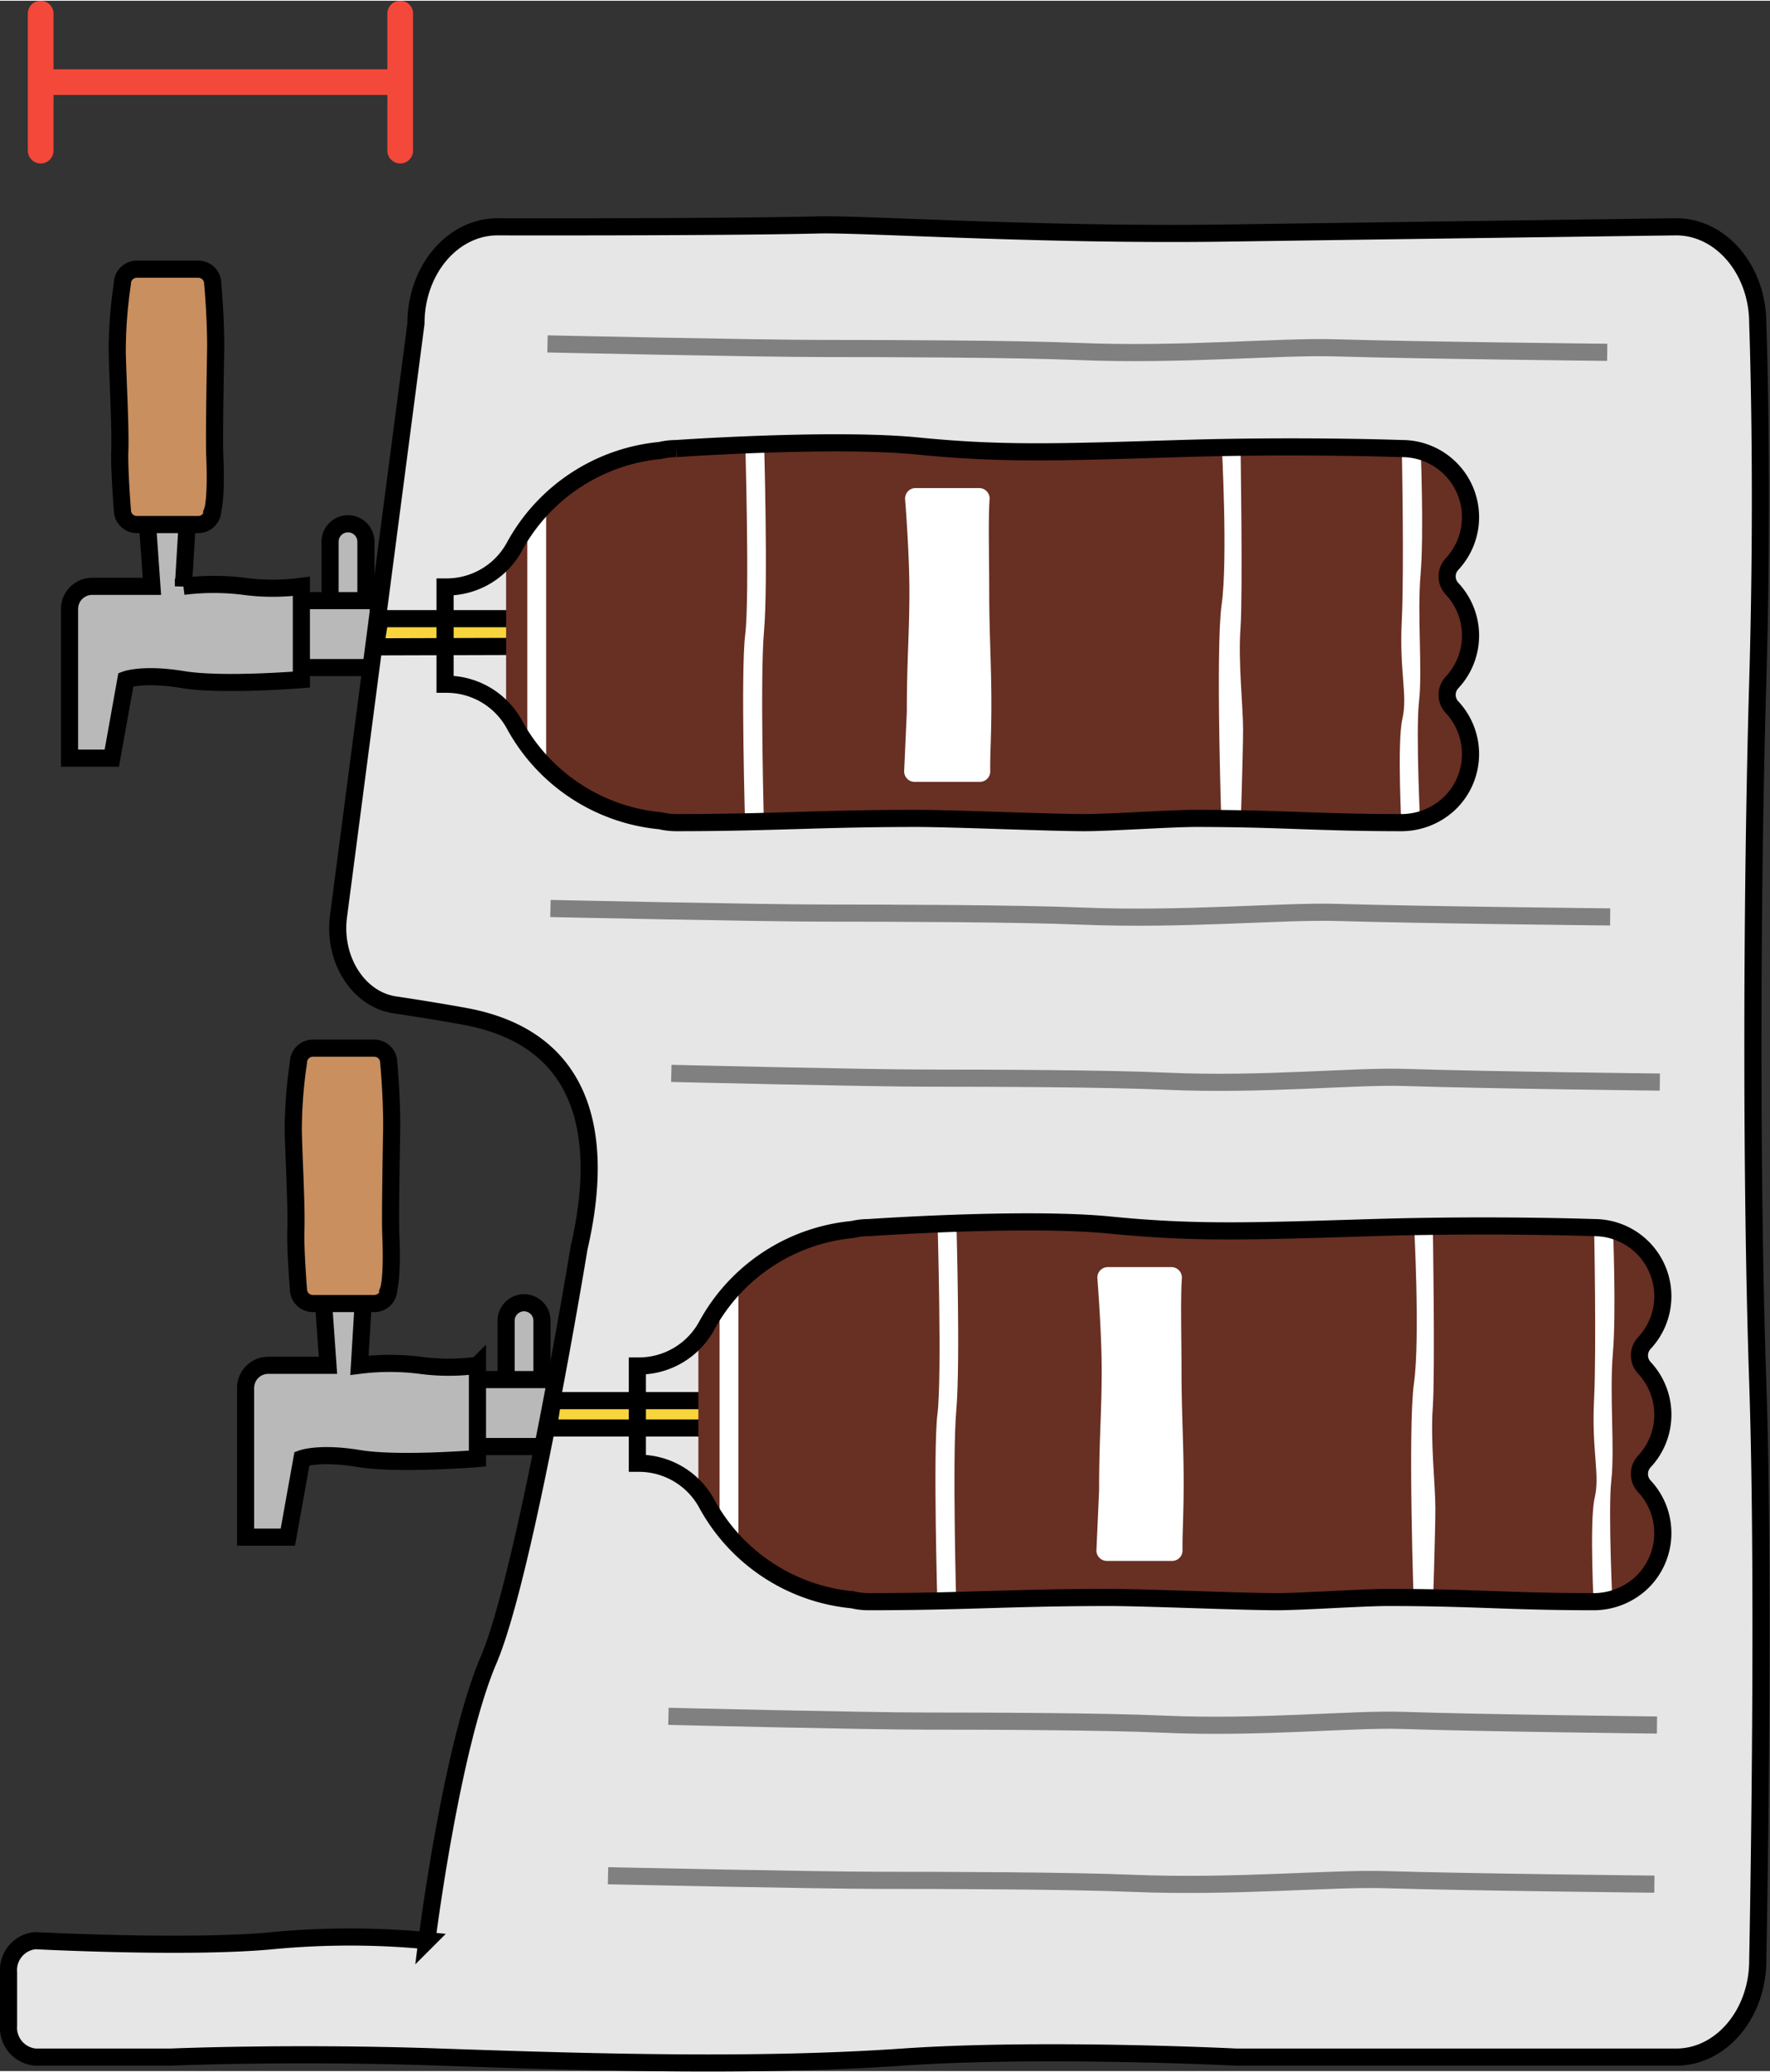
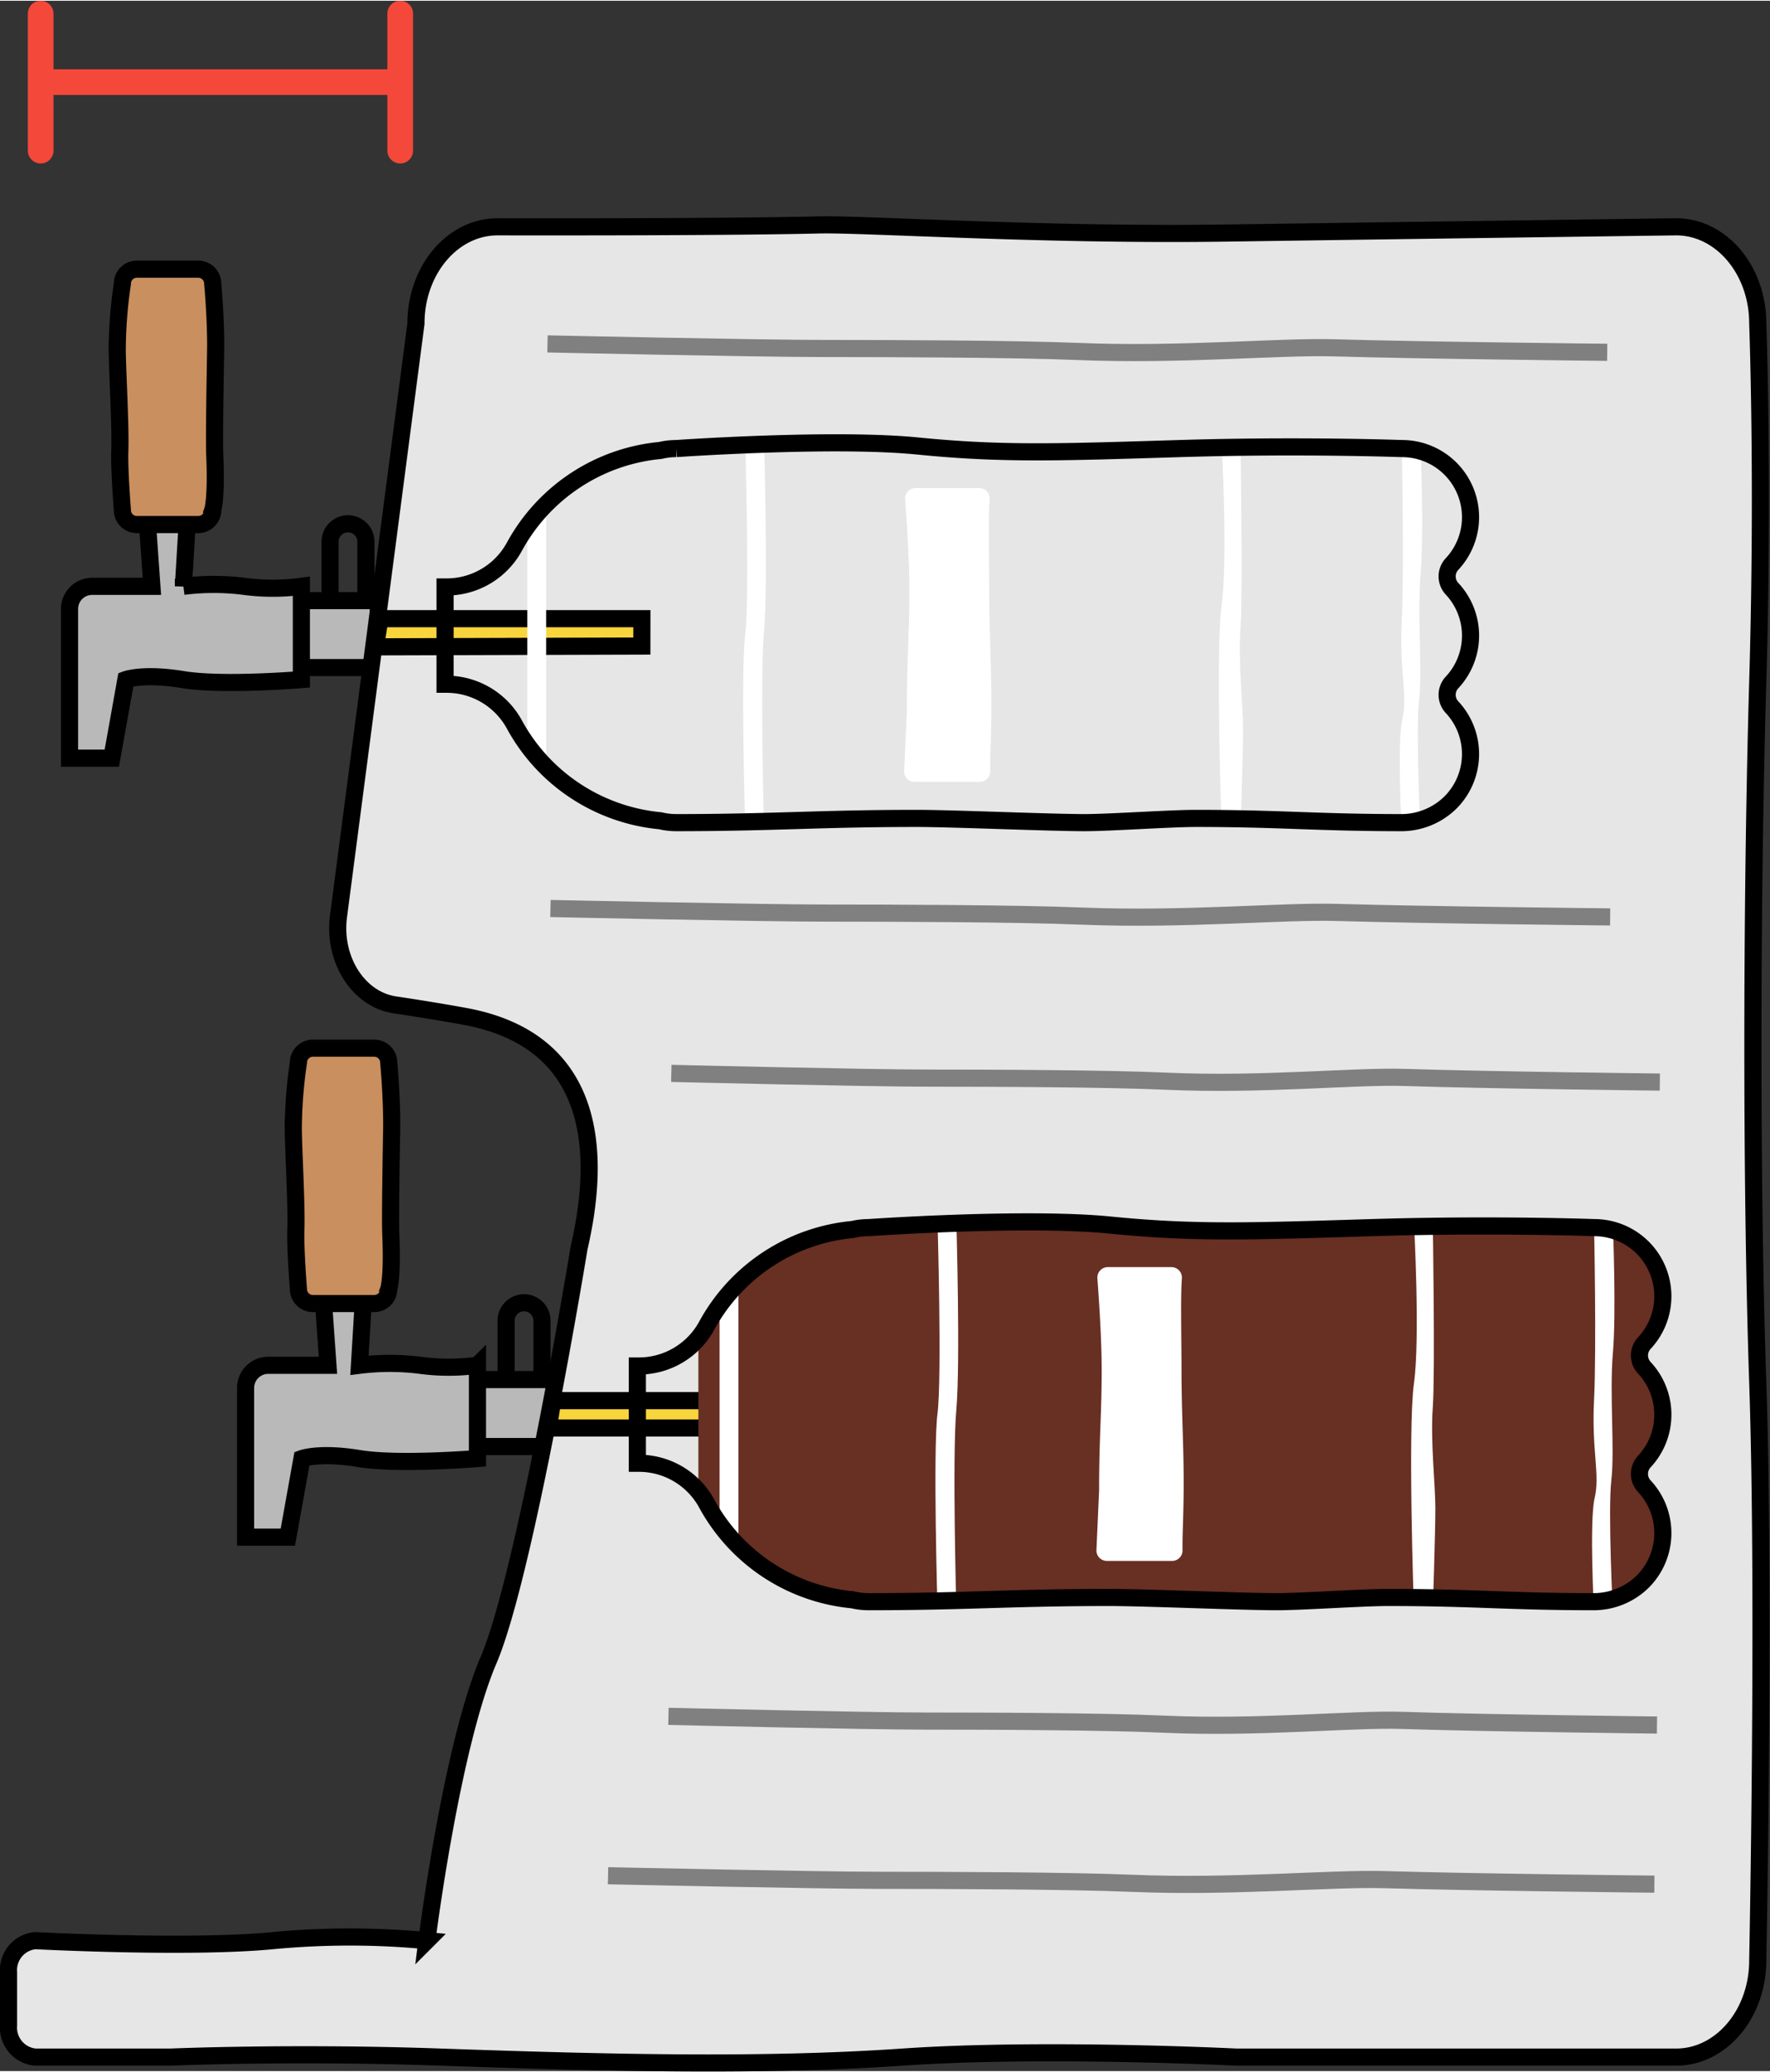
<svg xmlns="http://www.w3.org/2000/svg" width="206" height="241" viewBox="0 0 206.763 241.717">
  <rect x="0" y="0" width="206.763" height="241.717" fill="#333333" stroke="none" />
  <defs>
    <clipPath id="a">
      <path d="M134.151 170.2a8.015 8.015 0 0 0-1.853.218 21.715 21.715 0 0 0-17.019 11.182 9.018 9.018 0 0 1-7.882 4.755h-.246v11.357h.246a9.018 9.018 0 0 1 7.882 4.755 21.715 21.715 0 0 0 17.021 11.184 8.013 8.013 0 0 0 1.853.218h84.786a8.009 8.009 0 0 0 5.853-13.477 2.11 2.11 0 0 1 0-2.893 8 8 0 0 0 0-10.932 2.11 2.11 0 0 1 0-2.893 8.009 8.009 0 0 0-5.853-13.477Z" transform="translate(-107.151 -170.197)" fill="none" />
    </clipPath>
    <clipPath id="b">
      <path d="M101.69 38.75a8.03 8.03 0 0 0-1.854.218 21.712 21.712 0 0 0-17.018 11.185 9.021 9.021 0 0 1-7.883 4.755h-.245v11.357h.245a9.019 9.019 0 0 1 7.883 4.755A21.716 21.716 0 0 0 99.835 82.2a8.068 8.068 0 0 0 1.854.218h84.785a8.009 8.009 0 0 0 5.853-13.477 2.111 2.111 0 0 1 0-2.893 8 8 0 0 0 0-10.932 2.111 2.111 0 0 1 0-2.893 8.009 8.009 0 0 0-5.853-13.477Z" transform="translate(-74.69 -38.75)" fill="none" />
    </clipPath>
  </defs>
-   <path d="M40.65 71.955a2.094 2.094 0 0 1-2.094-2.094v-6.7a2.094 2.094 0 1 1 4.188 0v6.7a2.094 2.094 0 0 1-2.094 2.094" fill="#b9b9b9" />
  <path d="M40.65 71.955a2.094 2.094 0 0 1-2.094-2.094v-6.7a2.094 2.094 0 1 1 4.188 0v6.7a2.094 2.094 0 0 1-2.094 2.094Z" fill="none" stroke="#000" stroke-miterlimit="10" stroke-width="2" />
  <path fill="#b9b9b9" d="M33.604 70.036h10.603v7.818H33.604z" />
  <path fill="none" stroke="#000" stroke-miterlimit="10" stroke-width="2" d="M33.604 70.036h10.603v7.818H33.604z" />
  <path d="m21.423 68.367.769-12.765h-5.348l.9 12.765h-6.971a2.651 2.651 0 0 0-2.651 2.651v17.414h4.938l1.644-9.174s2.053-.762 6.667 0 13.833 0 13.833 0V68.367a25.106 25.106 0 0 1-6.7 0 28.473 28.473 0 0 0-7.08 0" fill="#b9b9b9" />
  <path d="m21.423 68.367.769-12.765h-5.348l.9 12.765h-6.971a2.651 2.651 0 0 0-2.651 2.651v17.414h4.938l1.644-9.174s2.053-.762 6.667 0 13.833 0 13.833 0V68.367a25.106 25.106 0 0 1-6.7 0 28.473 28.473 0 0 0-7.081 0Z" fill="none" stroke="#000" stroke-miterlimit="10" stroke-width="2" />
  <path d="M23.149 61.157h-7.161a1.692 1.692 0 0 1-1.693-1.693s-.374-4.658-.3-6.891c.1-2.846-.268-9.1-.3-11.687a53.806 53.806 0 0 1 .6-7.854 1.692 1.692 0 0 1 1.693-1.693h7.161a1.692 1.692 0 0 1 1.7 1.698s.4 4.294.339 7.953c-.048 2.8-.181 10.165-.1 12.087.217 5.1-.239 6.392-.239 6.392a1.692 1.692 0 0 1-1.7 1.688" fill="#c98f5e" />
  <path d="M23.149 61.157h-7.161a1.692 1.692 0 0 1-1.693-1.693s-.374-4.658-.3-6.891c.1-2.846-.268-9.1-.3-11.687a53.806 53.806 0 0 1 .6-7.854 1.692 1.692 0 0 1 1.693-1.693h7.161a1.692 1.692 0 0 1 1.7 1.698s.4 4.294.339 7.953c-.048 2.8-.181 10.165-.1 12.087.217 5.1-.239 6.392-.239 6.392a1.692 1.692 0 0 1-1.7 1.688Z" fill="none" stroke="#000" stroke-miterlimit="10" stroke-width="2" />
-   <path d="M61.215 162.901a2.094 2.094 0 0 1-2.094-2.094v-6.7a2.094 2.094 0 0 1 4.188 0v6.7a2.094 2.094 0 0 1-2.094 2.094" fill="#b9b9b9" />
  <path d="M61.215 162.901a2.094 2.094 0 0 1-2.094-2.094v-6.7a2.094 2.094 0 0 1 4.188 0v6.7a2.094 2.094 0 0 1-2.094 2.094Z" fill="none" stroke="#000" stroke-miterlimit="10" stroke-width="2" />
  <path fill="#b9b9b9" d="M54.169 160.983h10.603v7.818H54.169z" />
  <path fill="none" stroke="#000" stroke-miterlimit="10" stroke-width="2" d="M54.169 160.983h10.603v7.818H54.169z" />
  <path d="m41.989 159.314.768-12.765H37.41l.9 12.765h-6.972a2.651 2.651 0 0 0-2.65 2.651v17.413h4.937l1.649-9.175s2.054-.762 6.667 0 13.833 0 13.833 0v-10.889a25.106 25.106 0 0 1-6.7 0 28.466 28.466 0 0 0-7.079 0" fill="#b9b9b9" />
  <path d="m41.989 159.314.768-12.765H37.41l.9 12.765h-6.972a2.651 2.651 0 0 0-2.65 2.651v17.413h4.937l1.649-9.175s2.054-.762 6.667 0 13.833 0 13.833 0v-10.889a25.106 25.106 0 0 1-6.7 0 28.466 28.466 0 0 0-7.085 0Z" fill="none" stroke="#000" stroke-miterlimit="10" stroke-width="2" />
  <path d="M43.718 152.107h-7.164a1.692 1.692 0 0 1-1.693-1.693s-.374-4.658-.3-6.891c.1-2.846-.268-9.1-.3-11.687a53.806 53.806 0 0 1 .6-7.854 1.692 1.692 0 0 1 1.693-1.693h7.164a1.692 1.692 0 0 1 1.693 1.693s.4 4.294.339 7.953c-.048 2.8-.181 10.165-.1 12.087.217 5.1-.239 6.392-.239 6.392a1.692 1.692 0 0 1-1.693 1.693" fill="#c98f5e" />
  <path d="M43.718 152.107h-7.164a1.692 1.692 0 0 1-1.693-1.693s-.374-4.658-.3-6.891c.1-2.846-.268-9.1-.3-11.687a53.806 53.806 0 0 1 .6-7.854 1.692 1.692 0 0 1 1.693-1.693h7.164a1.692 1.692 0 0 1 1.693 1.693s.4 4.294.339 7.953c-.048 2.8-.181 10.165-.1 12.087.217 5.1-.239 6.392-.239 6.392a1.692 1.692 0 0 1-1.693 1.693Z" fill="none" stroke="#000" stroke-miterlimit="10" stroke-width="2" />
  <path d="M195.8 26.393s-26.651.359-52.626.73c-21.371.305-42.285-1.079-47.521-.951-11.6.283-37.53.221-37.53.221-5.264 0-9.532 5.053-9.532 11.286l-9.049 69.216c-.657 5.028 2.321 9.708 6.585 10.34 3.793.562 7.722 1.241 8.848 1.475 12.928 2.7 15.843 13.214 12.67 26.9 0 0-6.211 37.931-10.579 48.136s-7.2 32.744-7.2 32.744a95.545 95.545 0 0 0-18 0c-9.748.945-27.745 0-27.745 0A3.452 3.452 0 0 0 1 230.194v6.192a3.452 3.452 0 0 0 3.128 3.7h15.781s14.24-.609 31.581 0c19.027.668 37.541 1.132 53.935 0s38.992 0 38.992 0H195.8c5.264 0 9.531-5.053 9.531-11.285 0 0 .855-42.256 0-67.522-.814-24.047-.691-58.168 0-81.712.694-23.65 0-41.89 0-41.89 0-6.233-4.267-11.286-9.531-11.286" fill="#e6e6e6" />
  <path d="M195.8 26.393s-26.651.359-52.626.73c-21.371.305-42.285-1.079-47.521-.951-11.6.283-37.53.221-37.53.221-5.264 0-9.532 5.053-9.532 11.286l-9.049 69.216c-.657 5.028 2.321 9.708 6.585 10.34 3.793.562 7.722 1.241 8.848 1.475 12.928 2.7 15.843 13.214 12.67 26.9 0 0-6.211 37.931-10.579 48.136s-7.2 32.744-7.2 32.744a95.545 95.545 0 0 0-18 0c-9.748.945-27.745 0-27.745 0A3.452 3.452 0 0 0 1 230.194v6.192a3.452 3.452 0 0 0 3.128 3.7h15.781s14.24-.609 31.581 0c19.027.668 37.541 1.132 53.935 0s38.992 0 38.992 0H195.8c5.264 0 9.531-5.053 9.531-11.285 0 0 .855-42.256 0-67.522-.814-24.047-.691-58.168 0-81.712.694-23.65 0-41.89 0-41.89.005-6.232-4.263-11.284-9.531-11.284Z" fill="none" stroke="#000" stroke-miterlimit="10" stroke-width="2" />
  <path d="m74.978 75.341-31.124.092.528-3.29h30.6Z" fill="#f9d53d" />
  <path d="m74.978 75.341-31.124.092.528-3.29h30.6Z" fill="none" stroke="#000" stroke-miterlimit="10" stroke-width="2" />
  <path d="M94.47 166.639H64.063l.49-3.2h29.918Z" fill="#f9d53d" />
  <path d="M94.47 166.639H64.063l.49-3.2h29.918Z" fill="none" stroke="#000" stroke-miterlimit="10" stroke-width="2" />
  <path d="M99.599 143.386a21.712 21.712 0 0 0-17.018 11.185 9.422 9.422 0 0 1-1 1.473v17.92a9.454 9.454 0 0 1 1 1.473 21.713 21.713 0 0 0 17.018 11.185 8.02 8.02 0 0 0 1.854.218h84.786a8.008 8.008 0 0 0 5.853-13.477 2.111 2.111 0 0 1 0-2.893 8 8 0 0 0 0-10.932 2.111 2.111 0 0 1 0-2.893 8.008 8.008 0 0 0-5.853-13.477h-84.786a8.019 8.019 0 0 0-1.854.218" fill="#682f23" />
  <g transform="translate(74.453 143.242)" clip-path="url(#a)" fill="#fff">
    <path d="M9.604 4.09h2.205v34.495H9.604zM37.259-.924s.489 16.759 0 22.213 0 23.025 0 23.025h-2.2s-.537-18.309 0-22.583 0-22.655 0-22.655ZM92.918-.608s.286 17.623 0 21.6.3 8.991.3 11.791-.3 11.844-.3 11.844h-2.2s-.74-21.13 0-26.436 0-18.8 0-18.8ZM113.957-.322s.412 10.239 0 14.978.23 11.225-.182 14.839.182 15.42.182 15.42h-2.2s-.574-10.6.071-13.356-.371-5.457-.071-11.451 0-20.432 0-20.432Z" />
  </g>
  <path d="M99.602 143.46a21.712 21.712 0 0 0-17.021 11.181 9.02 9.02 0 0 1-7.883 4.755h-.245v11.357h.245a9.02 9.02 0 0 1 7.883 4.754 21.712 21.712 0 0 0 17.021 11.189 8.019 8.019 0 0 0 1.854.218c11.238 0 16.865-.493 28.1-.493 4.13 0 15.5.493 19.625.493 2.937 0 10.015-.493 12.953-.493 9.956 0 14.148.493 24.1.493a8.182 8.182 0 0 0 5.664-2.346 8.007 8.007 0 0 0 .189-11.131 2.11 2.11 0 0 1 0-2.892 8 8 0 0 0 0-10.933 2.111 2.111 0 0 1 0-2.893 8.008 8.008 0 0 0-5.853-13.477s-11.882-.433-25.987 0-20.7.681-30.575-.3-28.223.3-28.223.3a8.02 8.02 0 0 0-1.847.218Z" fill="none" stroke="#000" stroke-miterlimit="10" stroke-width="2" />
  <path d="M136.84 147.852a1.22 1.22 0 0 1 1.221 1.309c-.167 2.258-.042 7.189-.042 10.829 0 4.955.268 8.644.251 13.549-.012 3.573-.166 5.585-.131 7.373a1.221 1.221 0 0 1-1.223 1.243h-7.615a1.224 1.224 0 0 1-1.223-1.223l.313-7.01c0-6.088.3-8.915.3-14.007 0-3.738-.329-8.488-.5-10.75a1.22 1.22 0 0 1 1.221-1.313h7.434Z" fill="#fff" />
  <path d="M63.956 40.063s24.687.536 32.192.536 22.292.042 29.79.349c12.015.493 23.594-.617 29.939-.426 10.11.3 31.87.525 31.87.525M64.301 105.982s24.687.536 32.192.536 22.292.042 29.79.349c12.015.493 23.594-.617 29.939-.426 10.11.3 31.87.525 31.87.525M78.419 125.233s23.029.554 30.029.554 20.795.042 27.789.359c11.208.508 22.009-.636 27.928-.439 9.432.313 29.73.541 29.73.541M78.085 200.3s23.029.554 30.029.554 20.795.042 27.789.359c11.208.508 22.009-.636 27.928-.439 9.432.313 29.73.541 29.73.541M71.028 218.91s24.375.536 31.785.536 22.011.041 29.414.348c11.863.492 23.3-.617 29.562-.426 9.982.3 31.467.525 31.467.525" fill="none" stroke="gray" stroke-miterlimit="10" stroke-width="2" />
-   <path d="M77.137 52.429a21.712 21.712 0 0 0-17.018 11.185 9.455 9.455 0 0 1-1 1.473v17.92a9.455 9.455 0 0 1 1 1.473 21.713 21.713 0 0 0 17.018 11.187 8.02 8.02 0 0 0 1.854.218h84.786a8.008 8.008 0 0 0 5.852-13.479 2.111 2.111 0 0 1 0-2.893 8 8 0 0 0 0-10.932 2.111 2.111 0 0 1 0-2.893 8.008 8.008 0 0 0-5.853-13.477H78.991a8.02 8.02 0 0 0-1.854.218" fill="#682f23" />
  <g transform="translate(51.991 52.285)" clip-path="url(#b)" fill="#fff">
    <path d="M9.604 4.091h2.205v34.495H9.604zM37.259-.923s.489 16.759 0 22.213 0 23.025 0 23.025h-2.2s-.537-18.309 0-22.583 0-22.655 0-22.655ZM92.918-.608s.286 17.623 0 21.6.3 8.991.3 11.791-.3 11.844-.3 11.844h-2.2s-.74-21.13 0-26.436 0-18.8 0-18.8ZM113.956-.321s.412 10.239 0 14.978.231 11.225-.182 14.839.182 15.42.182 15.42h-2.2s-.574-10.6.071-13.356-.371-5.457-.071-11.451 0-20.432 0-20.432Z" />
  </g>
  <path d="M77.137 52.503a21.712 21.712 0 0 0-17.018 11.185 9.02 9.02 0 0 1-7.883 4.755h-.245V79.8h.245a9.02 9.02 0 0 1 7.883 4.755 21.712 21.712 0 0 0 17.018 11.184 8.02 8.02 0 0 0 1.854.218c11.238 0 16.865-.493 28.1-.493 4.13 0 15.5.493 19.625.493 2.937 0 10.015-.493 12.953-.493 9.956 0 14.148.493 24.1.493a8.182 8.182 0 0 0 5.664-2.346 8.007 8.007 0 0 0 .189-11.131 2.11 2.11 0 0 1 0-2.892 8 8 0 0 0 0-10.933 2.111 2.111 0 0 1 0-2.893 8.008 8.008 0 0 0-5.853-13.477s-11.882-.433-25.988 0-20.7.682-30.575-.3-28.223.3-28.223.3a8.02 8.02 0 0 0-1.846.218Z" fill="none" stroke="#000" stroke-miterlimit="10" stroke-width="2" />
  <path d="M114.378 56.895a1.22 1.22 0 0 1 1.221 1.309c-.167 2.258-.042 7.189-.042 10.829 0 4.955.268 8.644.251 13.549-.012 3.573-.166 5.585-.131 7.373a1.221 1.221 0 0 1-1.223 1.243h-7.613a1.224 1.224 0 0 1-1.223-1.223l.313-7.01c0-6.088.3-8.915.3-14.007 0-3.738-.329-8.488-.5-10.75a1.22 1.22 0 0 1 1.221-1.313h7.434Z" fill="#fff" />
  <g fill="none" stroke="#f4483a" stroke-linecap="round" stroke-width="3">
    <path d="M46.751 9.499h-42M4.751 1.5v16M46.751 1.5v16" />
  </g>
</svg>